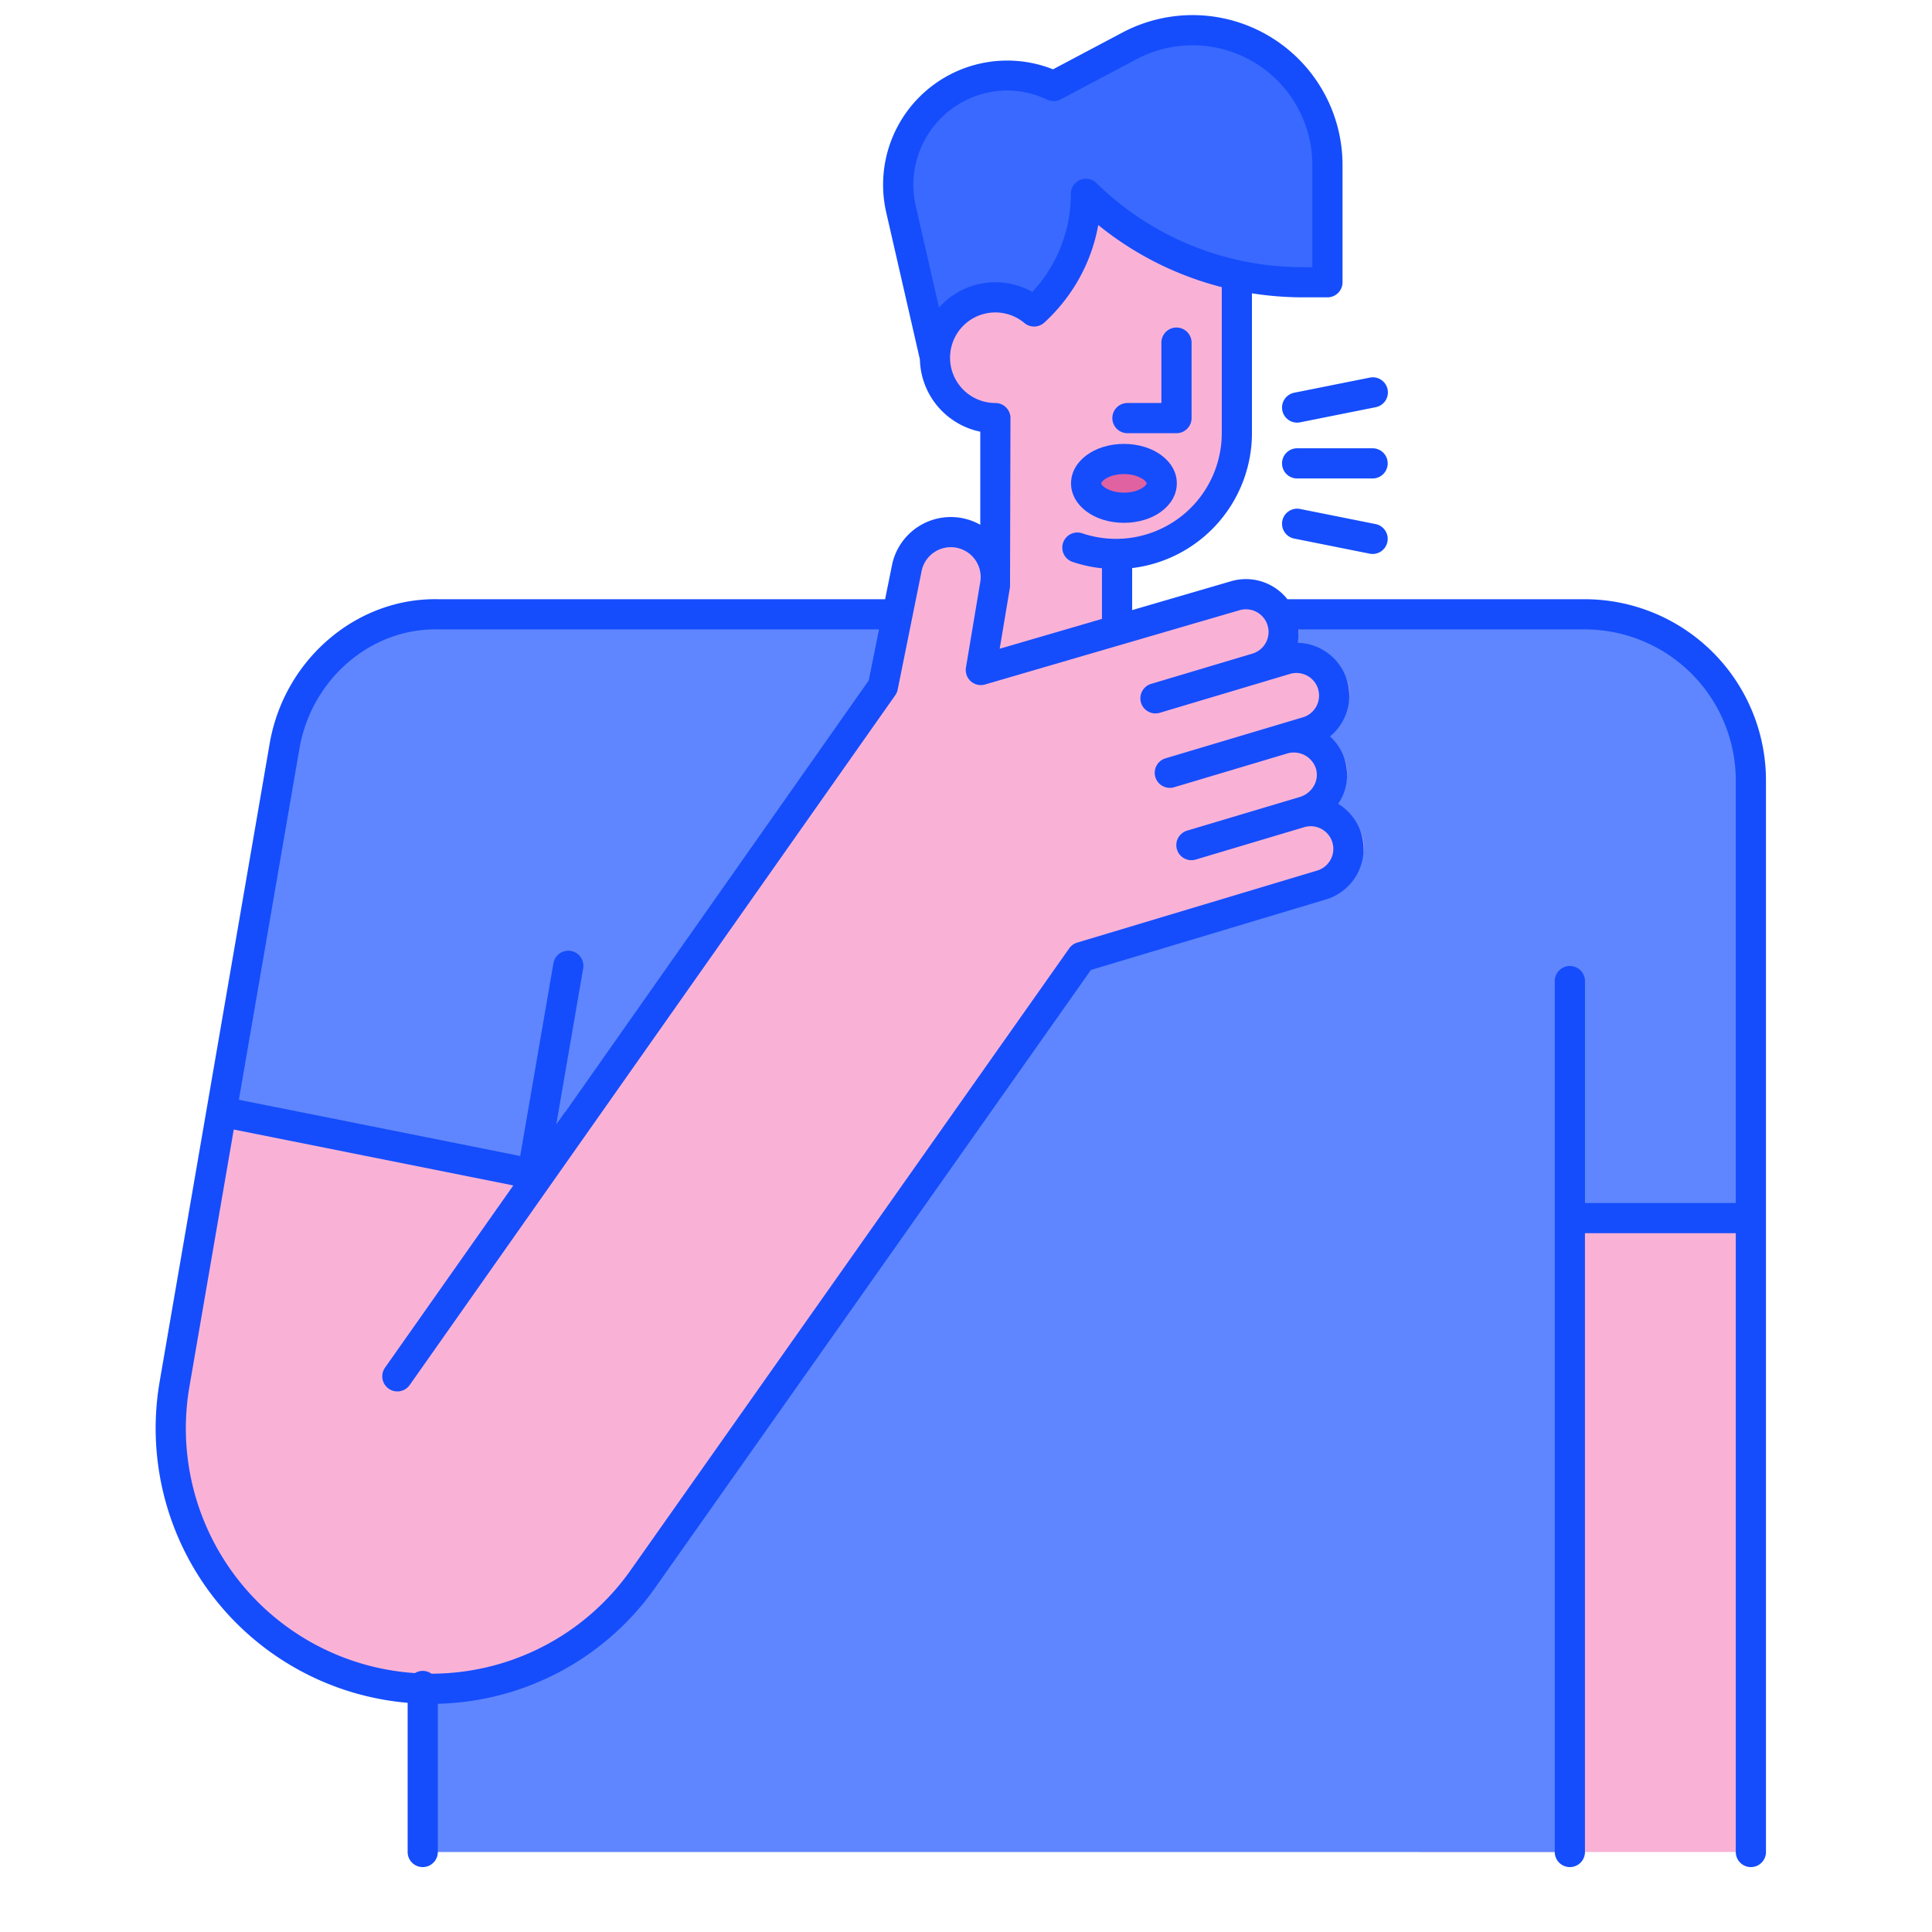
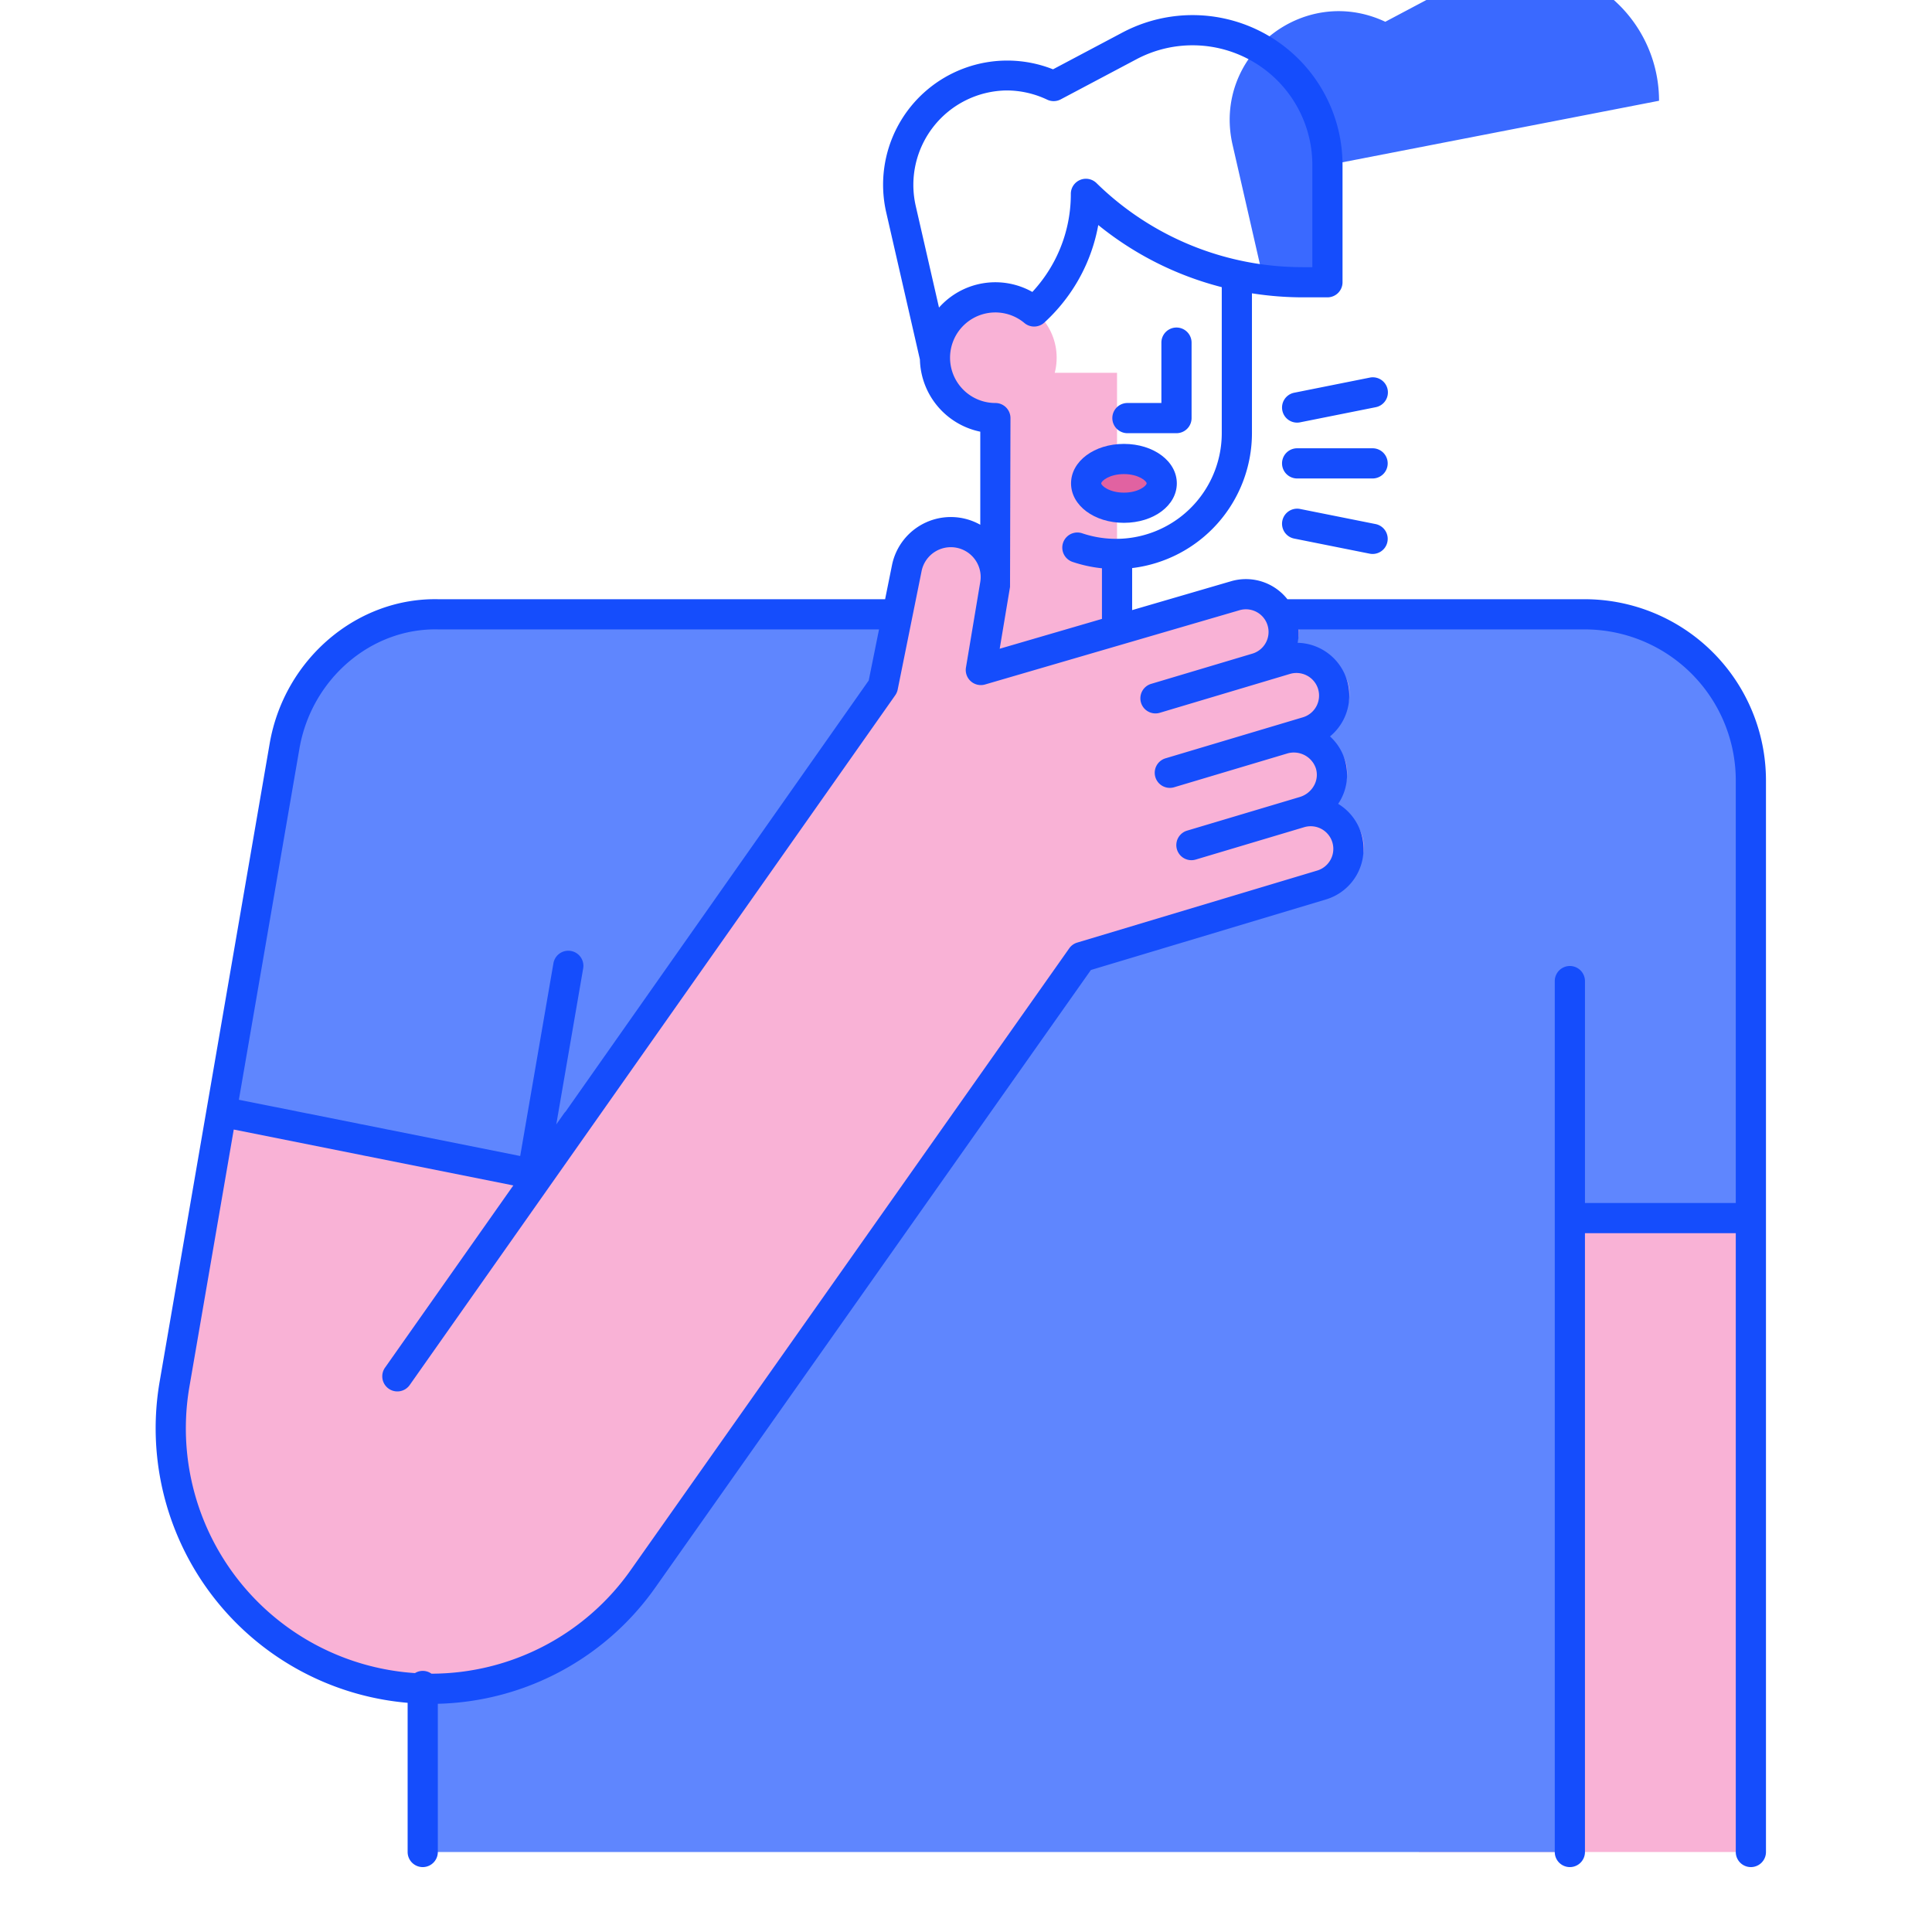
<svg xmlns="http://www.w3.org/2000/svg" height="512" viewBox="0 0 512 512" width="512">
  <g id="two_tone" data-name="two tone">
    <path d="m376 322.8h88v168h-88z" fill="#f9b2d6" />
    <path d="m464 206.8v116h-88v-160h44a44 44 0 0 1 44 44z" fill="#5f86fe" />
    <path d="m112.026 162.804h304v328h-304z" fill="#5f86fe" />
    <path d="m296.026 162.8v-64h-32v64h-20a36 36 0 1 0 72 0z" fill="#f9b2d6" />
-     <path d="m328.026 40v74.8a32 32 0 0 1 -32 32 32 32 0 0 1 -32-32v-74.8z" fill="#f9b2d6" />
-     <path d="m352.026 43.734v31.066h-6.462a82.375 82.375 0 0 1 -57.538-23.426 42.238 42.238 0 0 1 -30.1 40.457l-9.9 2.969-9.02-39.4c-5.378-23.491 18.669-42.858 40.474-32.6l20.075-10.642a35.732 35.732 0 0 1 32.7-.4 35.733 35.733 0 0 1 19.771 31.976z" fill="#3a69ff" />
+     <path d="m352.026 43.734v31.066h-6.462l-9.9 2.969-9.02-39.4c-5.378-23.491 18.669-42.858 40.474-32.6l20.075-10.642a35.732 35.732 0 0 1 32.7-.4 35.733 35.733 0 0 1 19.771 31.976z" fill="#3a69ff" />
    <ellipse cx="298.1" cy="128.096" fill="#e162a1" rx="10.017" ry="6.458" />
    <circle cx="264.026" cy="94.804" fill="#f9b2d6" r="16" />
    <path d="m158.87 204.14a41.906 41.906 0 0 1 -.62 7.19l-17.1 99.2-82.82-14.06 17.14-99.41a42.005 42.005 0 0 1 83.4 7.08z" fill="#5f86fe" />
    <path d="m360.994 221.543a10 10 0 0 0 -12.442-6.722l1.077-.321a10.152 10.152 0 0 0 7-12.528 10.15 10.15 0 0 0 -12.726-6.636l6.588-1.967a10 10 0 0 0 -5.722-19.164l-7.666 2.288a10 10 0 1 0 -5.721-19.164l-71.382 19.551 3.79-22.66a12.105 12.105 0 0 0 .16-1.98 11.9 11.9 0 0 0 -23.57-2.34l-6.34 31.38-93.54 133.04.65-3.79-82.82-14.06-12.02 69.73a68.915 68.915 0 0 0 124.29 51.34l113.36-161.21 70.313-22.344a10 10 0 0 0 6.721-12.443z" fill="#f9b2d6" />
    <g fill="#154dfc">
      <path d="m298.78 114.8h13a4 4 0 0 0 4-4v-20a4 4 0 1 0 -8 0v16h-9a4 4 0 0 0 0 8z" />
      <path d="m420 158.8h-78.827a14 14 0 0 0 -14.975-4.754l-26.168 7.638v-11.139a36.046 36.046 0 0 0 31.75-35.745v-37.068a87.351 87.351 0 0 0 13.534 1.068h6.47a4 4 0 0 0 4-4v-31.07a39.737 39.737 0 0 0 -58.343-35.1l-18.381 9.74a32.9 32.9 0 0 0 -44.2 37.927l8.926 38.984a20.038 20.038 0 0 0 15.998 19.119v24.667a15.908 15.908 0 0 0 -23.4 10.715l-1.821 9.02h-118.278c-21.686-.531-40.97 15.911-44.82 38.249l-29.165 169.137a73.023 73.023 0 0 0 65.727 85.078v39.534a4 4 0 0 0 8 0v-39.279a72.652 72.652 0 0 0 57.774-31l115.299-163.462 62.254-18.684a13.975 13.975 0 0 0 3.273-25.347c.2-.3.392-.595.567-.909a13.728 13.728 0 0 0 -2.729-16.96 14 14 0 0 0 -8.581-24.809 13.813 13.813 0 0 0 .271-3.55h75.845a40.045 40.045 0 0 1 40 40v112h-39.97v-58.8a4 4 0 0 0 -8 0v230.8a4 4 0 0 0 8 0v-164h39.97v164a4 4 0 0 0 8 0v-284a48.055 48.055 0 0 0 -48-48zm-171.154-77.285-6.183-27.008a25.033 25.033 0 0 1 24.137-30.538 25.151 25.151 0 0 1 10.728 2.45 4 4 0 0 0 3.576-.085l20.081-10.64a31.746 31.746 0 0 1 46.6 28.036v27.07h-2.47a77.909 77.909 0 0 1 -54.735-22.282 4 4 0 0 0 -6.8 2.862 37.95 37.95 0 0 1 -7.555 22.815 39.071 39.071 0 0 1 -2.643 3.175 19.975 19.975 0 0 0 -24.74 4.145zm18.938 29.285a4 4 0 0 0 -4-4 12 12 0 1 1 7.694-21.2 4 4 0 0 0 5.274-.107 46.824 46.824 0 0 0 5.891-6.515 45.91 45.91 0 0 0 8.409-19.34 85.591 85.591 0 0 0 32.728 16.462v38.7a28.023 28.023 0 0 1 -36.98 26.53 4 4 0 0 0 -2.565 7.578 35.831 35.831 0 0 0 7.795 1.692v13.415l-27.1 7.909 2.737-16.379zm-188.436 87.61c3.182-18.457 19.007-32.056 36.84-31.61h116.763l-2.731 13.535-80.336 114.255a3.919 3.919 0 0 0 -.415.48l-2.049 2.91 7.12-41.3a4 4 0 1 0 -7.883-1.36l-8.8 51.038-74.551-14.909zm269.968-15.783a6.005 6.005 0 0 1 -4.032 7.465l-36.412 10.871a4 4 0 1 0 2.289 7.666l29.827-8.905a6.157 6.157 0 0 1 7.746 3.949 5.824 5.824 0 0 1 -.524 4.542 6.407 6.407 0 0 1 -3.788 3.007l-29.828 8.905a4 4 0 1 0 2.289 7.666l28.747-8.582a6 6 0 1 1 3.428 11.5l-63.582 19.083a4 4 0 0 0 -2.12 1.525l-116.093 164.6a64.673 64.673 0 0 1 -52.928 27.624 3.933 3.933 0 0 0 -4.36-.155 65 65 0 0 1 -59.789-75.838l11.76-68.211 74.086 14.817-33.994 48.28a4 4 0 1 0 6.541 4.606l128.668-182.792a4.016 4.016 0 0 0 .649-1.51l6.332-31.377a7.907 7.907 0 0 1 15.55 2.867l-3.788 22.664a4 4 0 0 0 5.067 4.5l67.407-19.674a6 6 0 1 1 3.432 11.5l-26.829 8.011a4 4 0 0 0 2.289 7.666l34.5-10.3a6 6 0 0 1 7.464 4.033z" />
      <path d="m297.854 138.554c7.859 0 14.016-4.594 14.016-10.458s-6.157-10.458-14.016-10.458-14.017 4.593-14.017 10.458 6.157 10.458 14.017 10.458zm0-12.916c3.882 0 6.016 1.846 6.016 2.458s-2.134 2.458-6.016 2.458-6.017-1.846-6.017-2.458 2.134-2.458 6.017-2.458z" />
      <path d="m343.754 126.8h20a4 4 0 0 0 0-8h-20a4 4 0 0 0 0 8z" />
      <path d="m339.832 108.785a3.992 3.992 0 0 0 4.706 3.137l20-4a4 4 0 1 0 -1.568-7.844l-20 4a4 4 0 0 0 -3.138 4.707z" />
      <path d="m342.97 142.727 20 4a4.079 4.079 0 0 0 .788.078 4 4 0 0 0 .78-7.923l-20-4a4 4 0 0 0 -1.568 7.845z" />
    </g>
  </g>
</svg>